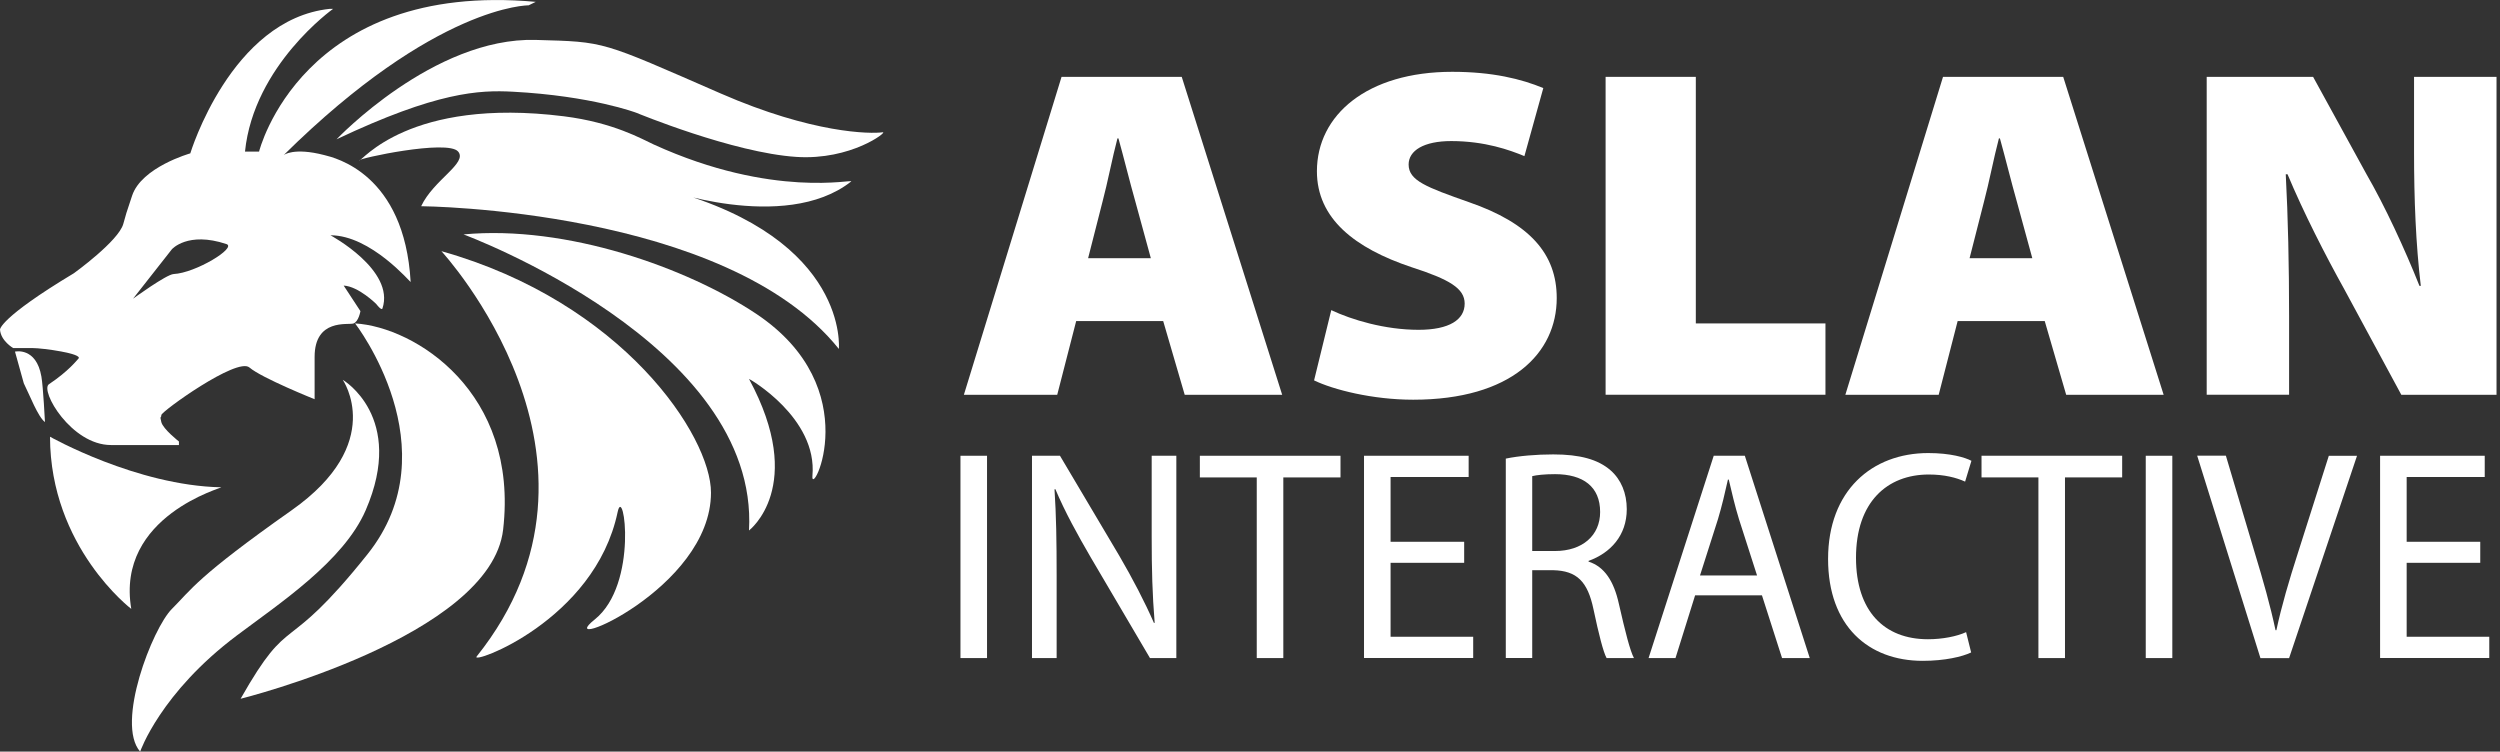
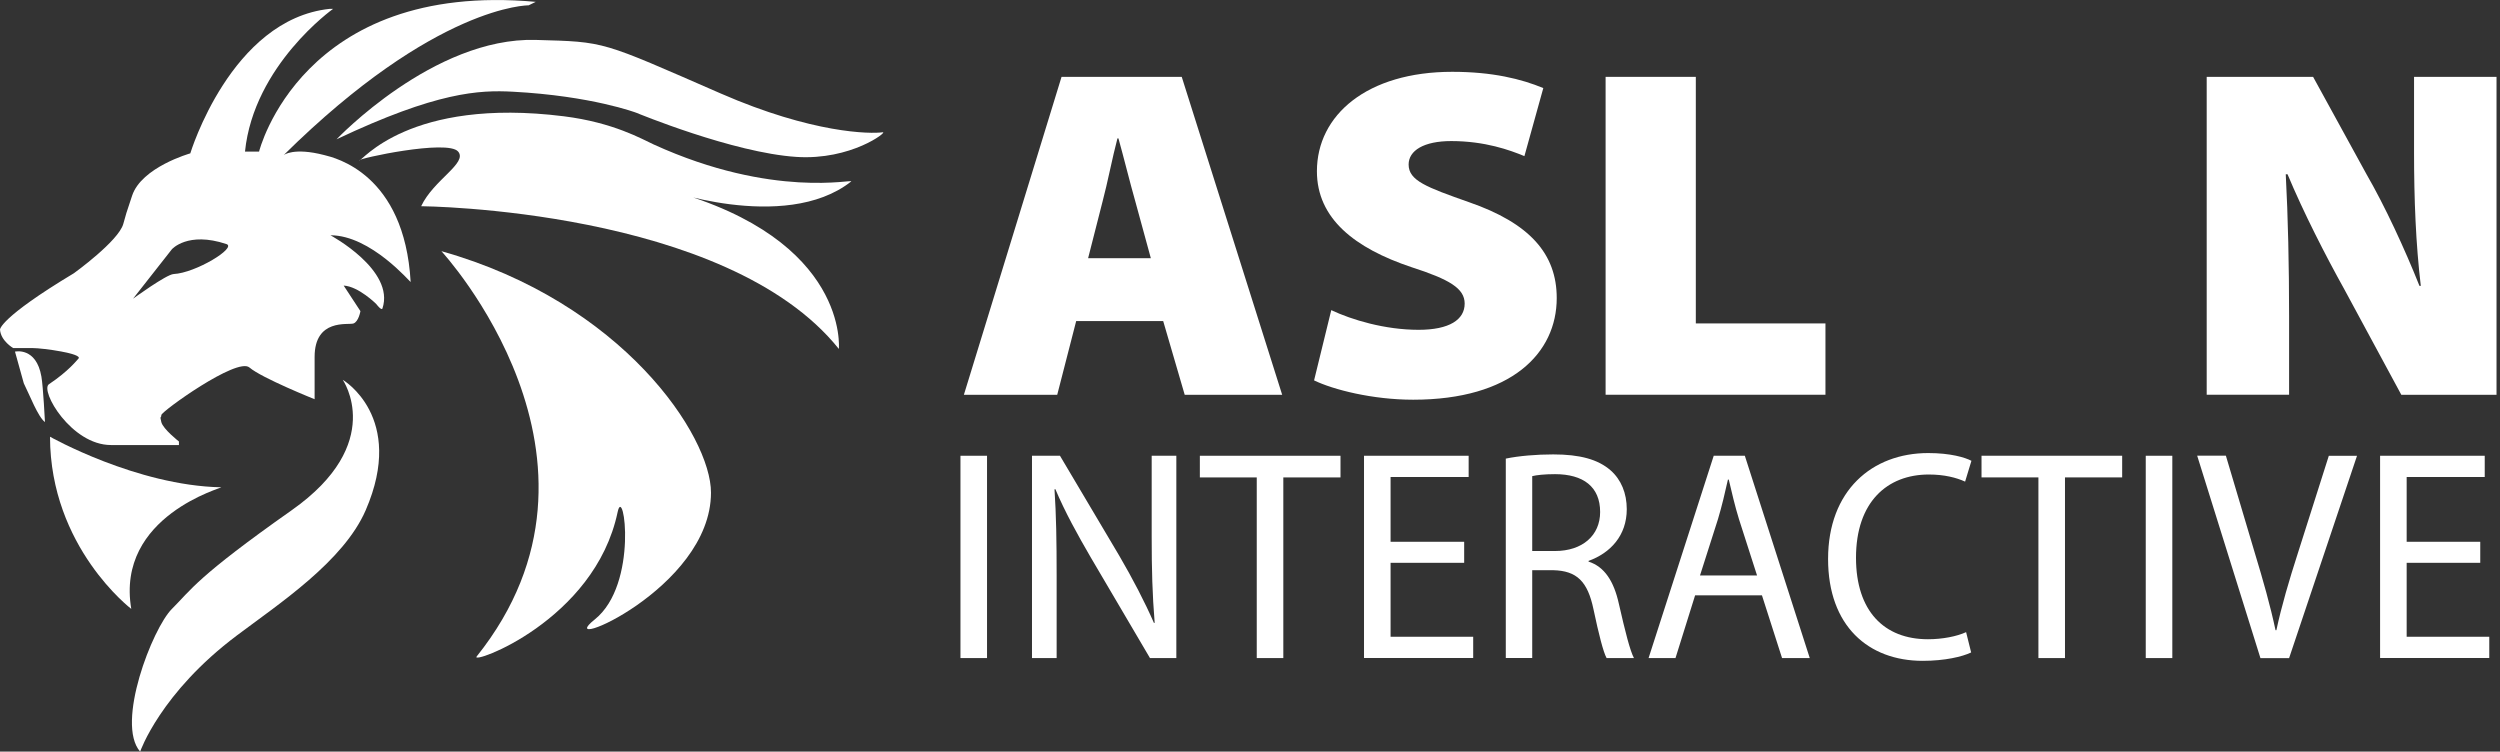
<svg xmlns="http://www.w3.org/2000/svg" version="1.1" id="Layer_1" x="0px" y="0px" viewBox="0 0 351.94 105.81" style="enable-background:new 0 0 351.94 105.81;" xml:space="preserve">
  <rect x="0" y="0" width="351.94" height="105.81" fill="#333333" stroke="none" />
  <style type="text/css">
	.st0{fill:#FFFFFF;}
</style>
  <g>
    <path class="st0" d="M46.52,33.13" />
-     <path class="st0" d="M53.83,43.42" />
    <path class="st0" d="M75.42,0.26C42.42-2.72,36.47,21.34,36.47,21.34h-1.98c1.24-12.16,12.4-20.09,12.4-20.09h-0.5   c-13.89,1.49-19.6,20.34-19.6,20.34s-6.85,1.93-8.19,5.95c-0.87,2.6-0.87,2.6-1.24,3.97c-0.66,2.42-6.95,6.95-6.95,6.95   C-0.12,44.79,0,46.4,0,46.4C0.12,48.01,1.86,49,1.86,49c0,0,0.58,0,0.58,0c2.08,0,2.13,0,2.15,0c1.45,0,7.15,0.79,6.45,1.49   c-0.25,0.25-1.38,1.75-4.15,3.6c-1.3,0.87,3.14,8.56,8.73,8.56c4.11,0,9.57,0,9.57,0v-0.5c0,0-2.23-1.74-2.48-2.73   c-0.25-0.99,0-0.5,0-0.99c0-0.5,10.67-8.19,12.4-6.7c1.74,1.49,9.18,4.47,9.18,4.47s0-0.5,0-5.95s4.71-4.47,5.46-4.71   c0.74-0.25,0.99-1.74,0.99-1.74l-2.36-3.6c2.11,0.12,4.59,2.6,4.59,2.6s0.74,0.99,0.87,0.62c1.8-5.4-7.32-10.3-7.32-10.3   c5.71,0,11.3,6.72,11.29,6.57c-0.87-15.26-10.69-17.49-12.16-17.86c-4.34-1.12-5.71,0-5.71,0C61.4,0.63,74.42,0.75,74.42,0.75   L75.42,0.26z M24.44,38.58c-1.02,0.05-5.71,3.47-5.71,3.47l5.46-6.95c0,0,2.22-2.57,7.69-0.74C33.37,34.86,27.57,38.42,24.44,38.58   z" />
    <path class="st0" d="M6.33,59.42c-0.99-0.74-2.15-3.8-2.98-5.46L2.11,49.5c0,0,2.99-0.7,3.72,3.52   C6.08,54.46,6.33,59.42,6.33,59.42z" />
    <path class="st0" d="M18.48,85.72c0,0-11.41-8.68-11.44-24.24c0,0,12.18,6.88,24.09,7.12C31.63,68.61,16.25,72.57,18.48,85.72z" />
    <path class="st0" d="M48.25,53.47c0,0,6.2,8.93-7.19,18.36S26.94,82.99,24.2,85.72s-7.95,16.13-4.47,20.09   c0,0,2.85-8.28,13.64-16.37c5.95-4.47,14.99-10.42,18.11-17.61C57.18,58.68,48.23,53.45,48.25,53.47z" />
-     <path class="st0" d="M49.99,45.53c0,0,13.64,17.61,1.74,32.5s-10.67,7.69-17.86,20.34c0,0,35.23-8.76,36.96-23.82   C73.06,55.21,58.42,46.03,49.99,45.53z" />
    <path class="st0" d="M62.14,35.36c0,0,27.15,29.32,4.96,57.06c-0.99,1.24,16.62-4.96,19.85-20.34c0.85-4.07,2.98,10.17-3.23,15.13   c-6.2,4.96,16.37-4.22,16.37-17.86C100.1,61.4,87.7,42.55,62.14,35.36z" />
-     <path class="st0" d="M65.25,33c0,0,41.68,15.38,40.19,41.68c0,0,8.19-6.2,0-21.34c-0.03-0.06,9.68,5.46,8.93,13.64   c-0.31,3.44,7.86-12.29-7.94-22.82C96.75,37.72,79.78,31.64,65.25,33z" />
    <path class="st0" d="M59.29,29.03c0,0,42.99,0.33,58.8,20.09c0,0,1.49-15.38-23.82-22.33c-1.97-0.54,16.13,6.2,25.55-1.24   c0.54-0.43-10.92,2.48-27.79-5.21c-1.64-0.75-5.65-3.09-12.65-3.97c-21.83-2.73-28.53,6.45-28.78,6.2   c-0.25-0.25,12.4-2.98,13.89-1.24C65.88,22.95,61.03,25.31,59.29,29.03z" />
    <path class="st0" d="M47.38,19.61c0,0,13.64-14.39,28.03-13.99c9.95,0.28,9.03,0.12,26.05,7.54c12.93,5.64,21.09,5.71,22.82,5.46   c0.74-0.11-4.47,3.97-12.16,3.47c-8.94-0.58-22.53-6.21-22.53-6.21s-6.26-2.38-17.41-2.97C67.48,12.66,61.52,12.91,47.38,19.61z" />
  </g>
  <g>
    <g>
      <path class="st0" d="M151.5,45.2l-2.67,10.38h-13.14l13.75-44.76h16.92l14.14,44.76h-13.72l-3.03-10.38H151.5z M162.01,36.35    l-2.2-8.05c-0.72-2.52-1.62-6.18-2.36-8.82h-0.14c-0.7,2.64-1.41,6.33-2.09,8.87l-2.04,8H162.01z" />
      <path class="st0" d="M187.41,43.66c2.88,1.36,7.54,2.77,12.29,2.77c4.34,0,6.49-1.43,6.49-3.69c0-2.14-2.13-3.4-7.49-5.13    c-7.98-2.67-13.31-6.84-13.31-13.5c0-7.92,7.07-14,19.05-14c5.66,0,9.71,1,12.82,2.29l-2.66,9.58c-2.04-0.85-5.56-2.12-10.3-2.12    c-3.87,0-6,1.34-6,3.3c0,2.27,2.51,3.19,8.49,5.3c8.55,2.96,12.36,7.27,12.36,13.5c0,7.74-6.37,14.31-20.21,14.31    c-5.71,0-11.25-1.41-13.95-2.72L187.41,43.66z" />
      <path class="st0" d="M226.03,10.82h12.7v34.71h18.25v10.04h-30.95V10.82z" />
-       <path class="st0" d="M275.59,45.2l-2.67,10.38h-13.14l13.75-44.76h16.92l14.14,44.76h-13.72l-3.02-10.38H275.59z M286.1,36.35    l-2.2-8.05c-0.72-2.52-1.62-6.18-2.36-8.82h-0.14c-0.7,2.64-1.41,6.33-2.09,8.87l-2.04,8H286.1z" />
      <path class="st0" d="M310.65,55.58V10.82h14.98l7.53,13.73c2.57,4.45,5.35,10.44,7.44,15.69h0.19c-0.7-5.89-0.95-12.15-0.95-18.84    V10.82h11.61v44.76h-13.4l-8.04-14.88c-2.64-4.75-5.72-10.76-7.98-16.17h-0.25c0.32,6.04,0.47,12.78,0.47,20.05v10.99H310.65z" />
    </g>
  </g>
  <g>
    <g>
      <path class="st0" d="M138.95,64.16v28.48h-3.74V64.16H138.95z" />
      <path class="st0" d="M145.28,92.63V64.16h3.94l8.35,14.08c1.9,3.26,3.58,6.48,4.88,9.46l0.1-0.03c-0.33-4-0.42-7.54-0.42-12.1    V64.16h3.47v28.48h-3.71l-8.36-14.21c-1.8-3.1-3.6-6.34-4.96-9.57l-0.12,0.03c0.24,3.67,0.3,7.15,0.3,12.27v11.48H145.28z" />
      <path class="st0" d="M176.93,67.21h-8.02v-3.05h19.8v3.05h-8.05v25.43h-3.74V67.21z" />
      <path class="st0" d="M206.12,79.23h-10.36v10.41h11.63v2.99h-15.37V64.16h14.73v2.99h-10.99v9.12h10.36V79.23z" />
      <path class="st0" d="M211.99,64.56c1.8-0.38,4.31-0.59,6.67-0.59c3.75,0,6.31,0.7,8.08,2.25c1.48,1.3,2.27,3.22,2.27,5.46    c0,3.71-2.3,6.17-5.38,7.28v0.1c2.25,0.72,3.57,2.77,4.27,5.95c0.9,3.95,1.57,6.59,2.12,7.63h-3.85c-0.46-0.83-1.1-3.34-1.85-6.89    c-0.82-3.9-2.34-5.4-5.66-5.48h-2.96v12.36h-3.72V64.56z M215.7,77.57h3.2c3.87,0,6.36-2.19,6.36-5.49c0-3.57-2.38-5.32-6.34-5.33    c-1.52,0-2.62,0.13-3.22,0.28V77.57z" />
      <path class="st0" d="M238.63,83.81l-2.76,8.83h-3.79l9.17-28.48h4.38l9.14,28.48h-3.9l-2.83-8.83H238.63z M247.35,81.01    l-2.54-7.91c-0.59-1.91-1.02-3.8-1.44-5.58h-0.12c-0.4,1.81-0.86,3.76-1.4,5.56l-2.53,7.93H247.35z" />
      <path class="st0" d="M277.49,91.85c-1.25,0.6-3.71,1.18-6.82,1.18c-7.64,0-13.32-4.9-13.32-14.34c0-9.62,6.18-14.91,14.1-14.91    c3.13,0,5.19,0.62,6.08,1.09l-0.89,2.93c-1.24-0.56-2.91-1-5.11-1c-5.87,0-10.25,3.88-10.25,11.72c0,7.5,3.96,11.47,10.13,11.47    c2.05,0,4.06-0.4,5.37-1L277.49,91.85z" />
      <path class="st0" d="M286.97,67.21h-8.02v-3.05h19.8v3.05h-8.05v25.43h-3.74V67.21z" />
      <path class="st0" d="M305.81,64.16v28.48h-3.74V64.16H305.81z" />
      <path class="st0" d="M318.21,92.63l-8.9-28.48h4.04L317.47,78c1.11,3.65,2.15,7.31,2.87,10.72h0.12c0.72-3.4,1.82-7.1,2.98-10.71    l4.4-13.84h3.97l-9.56,28.48H318.21z" />
      <path class="st0" d="M349.16,79.23h-10.36v10.41h11.63v2.99h-15.37V64.16h14.73v2.99h-10.99v9.12h10.36V79.23z" />
    </g>
  </g>
</svg>